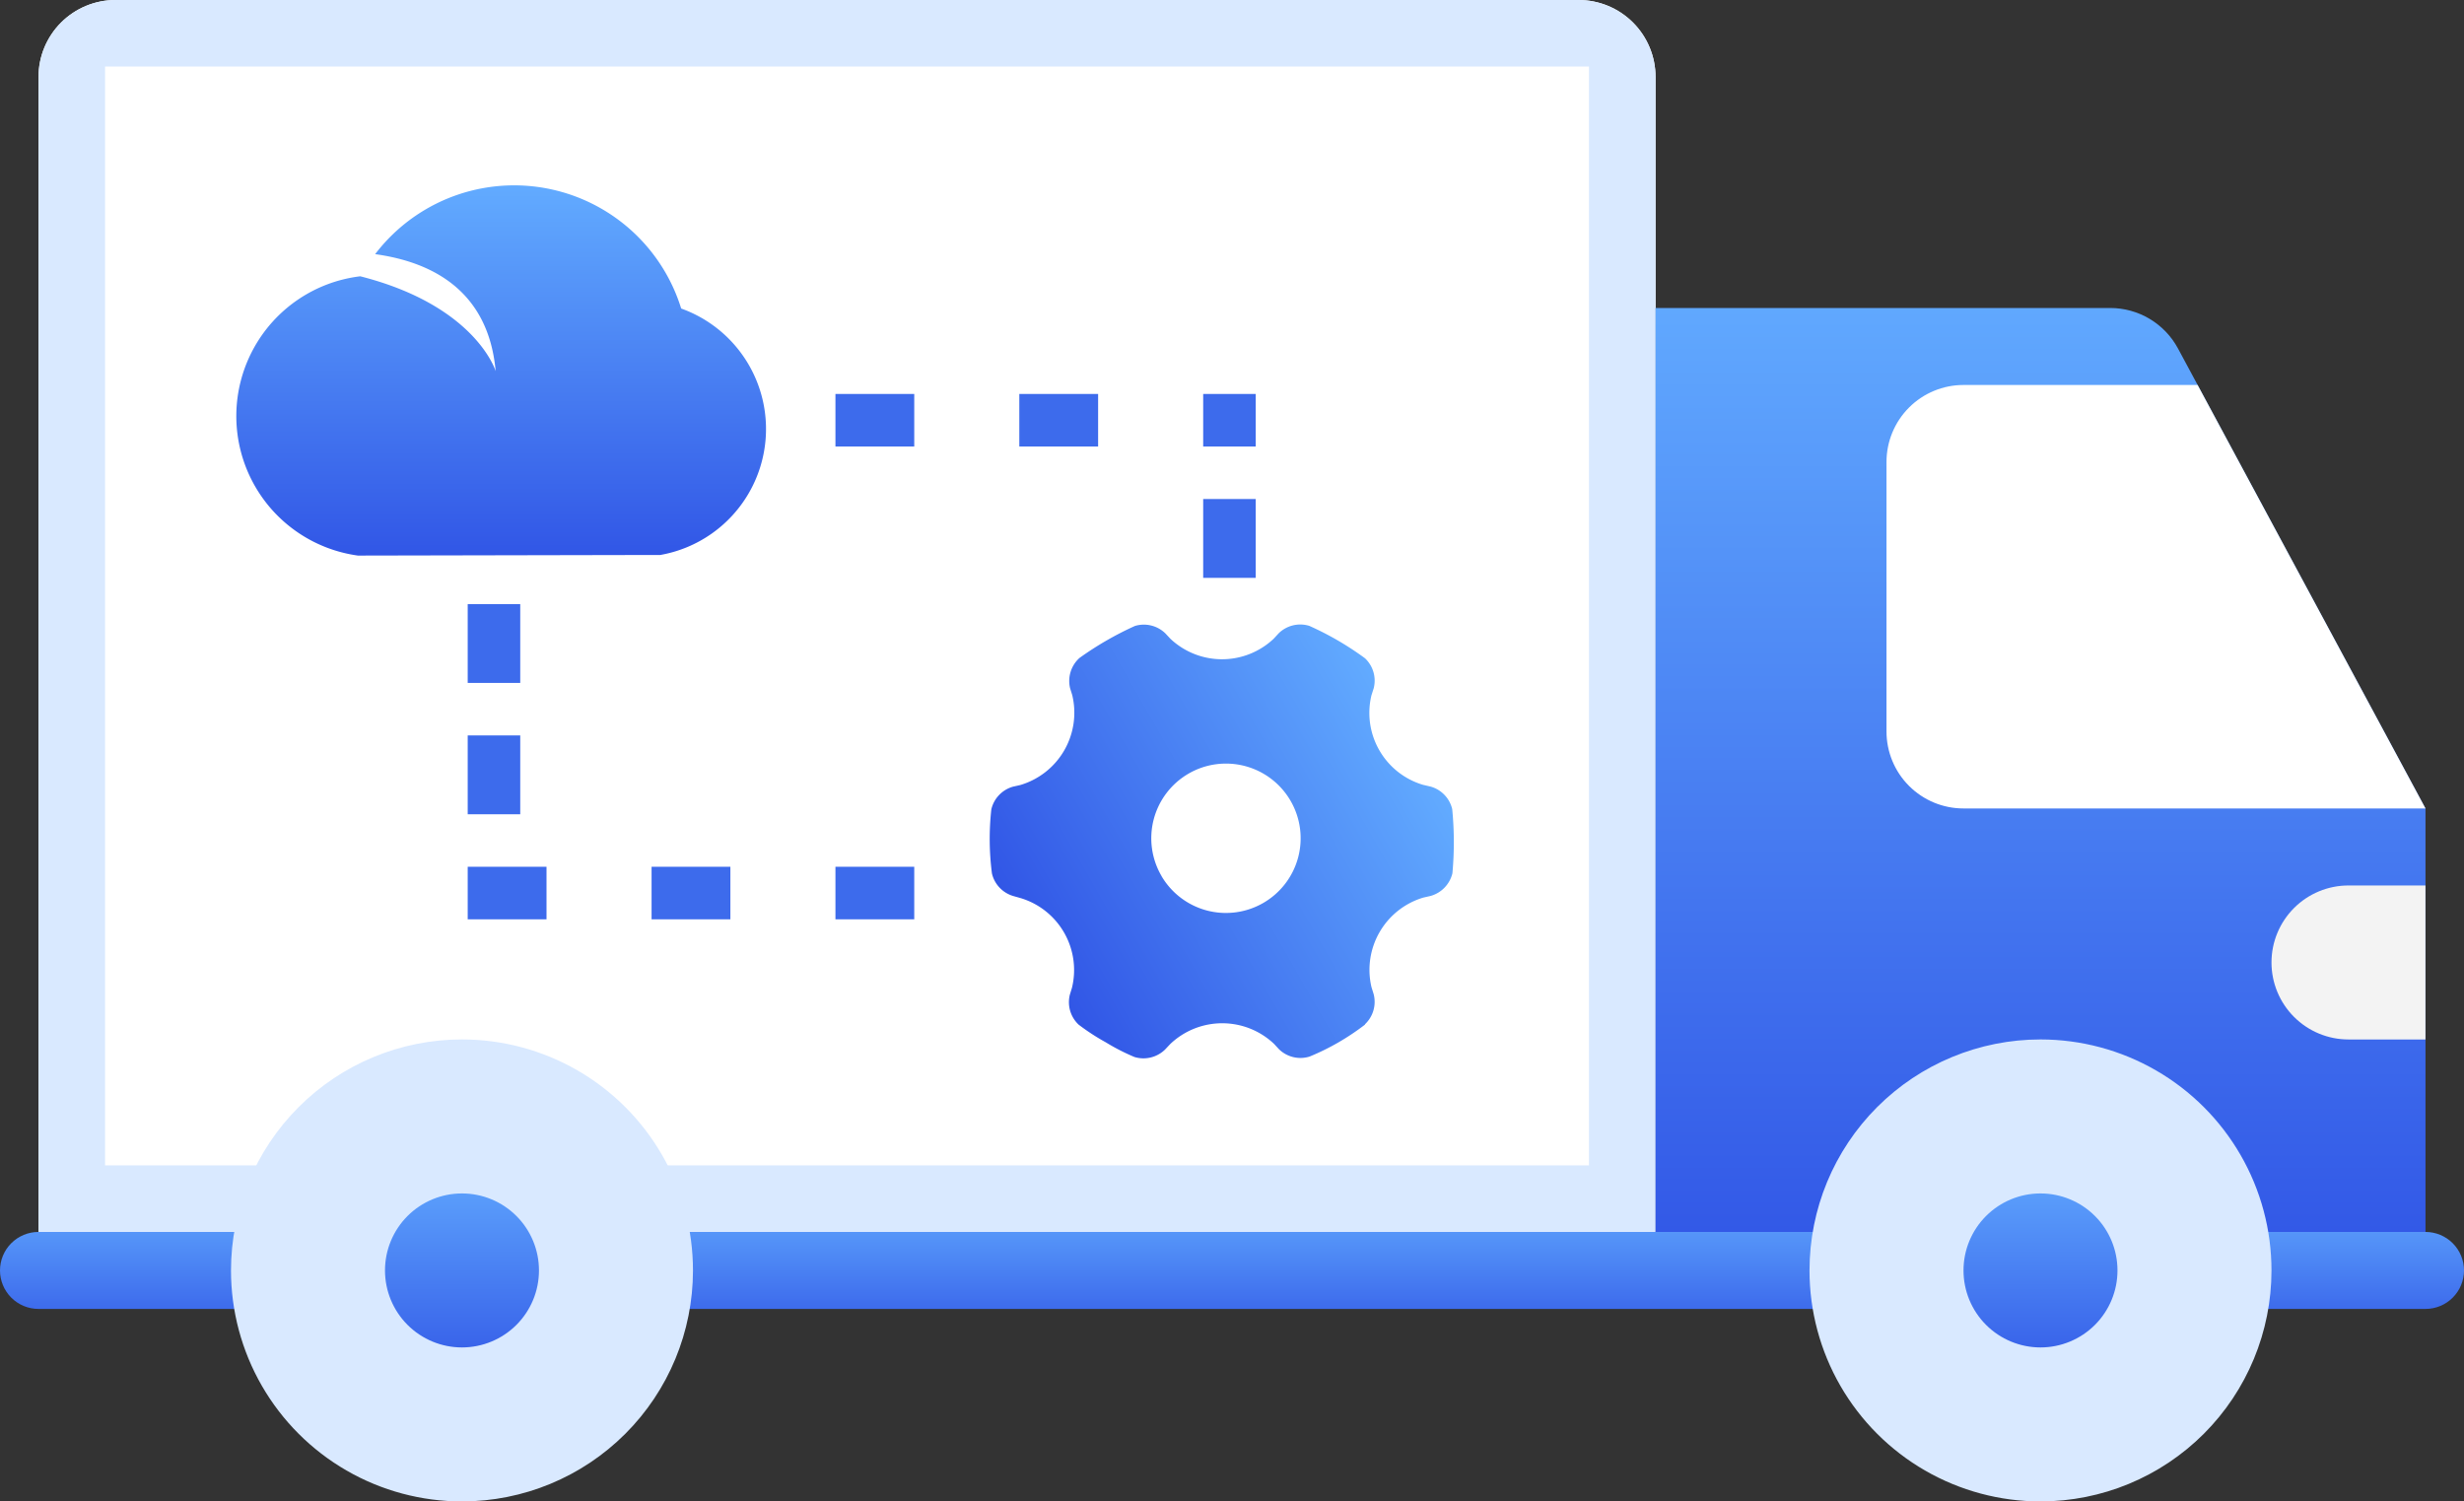
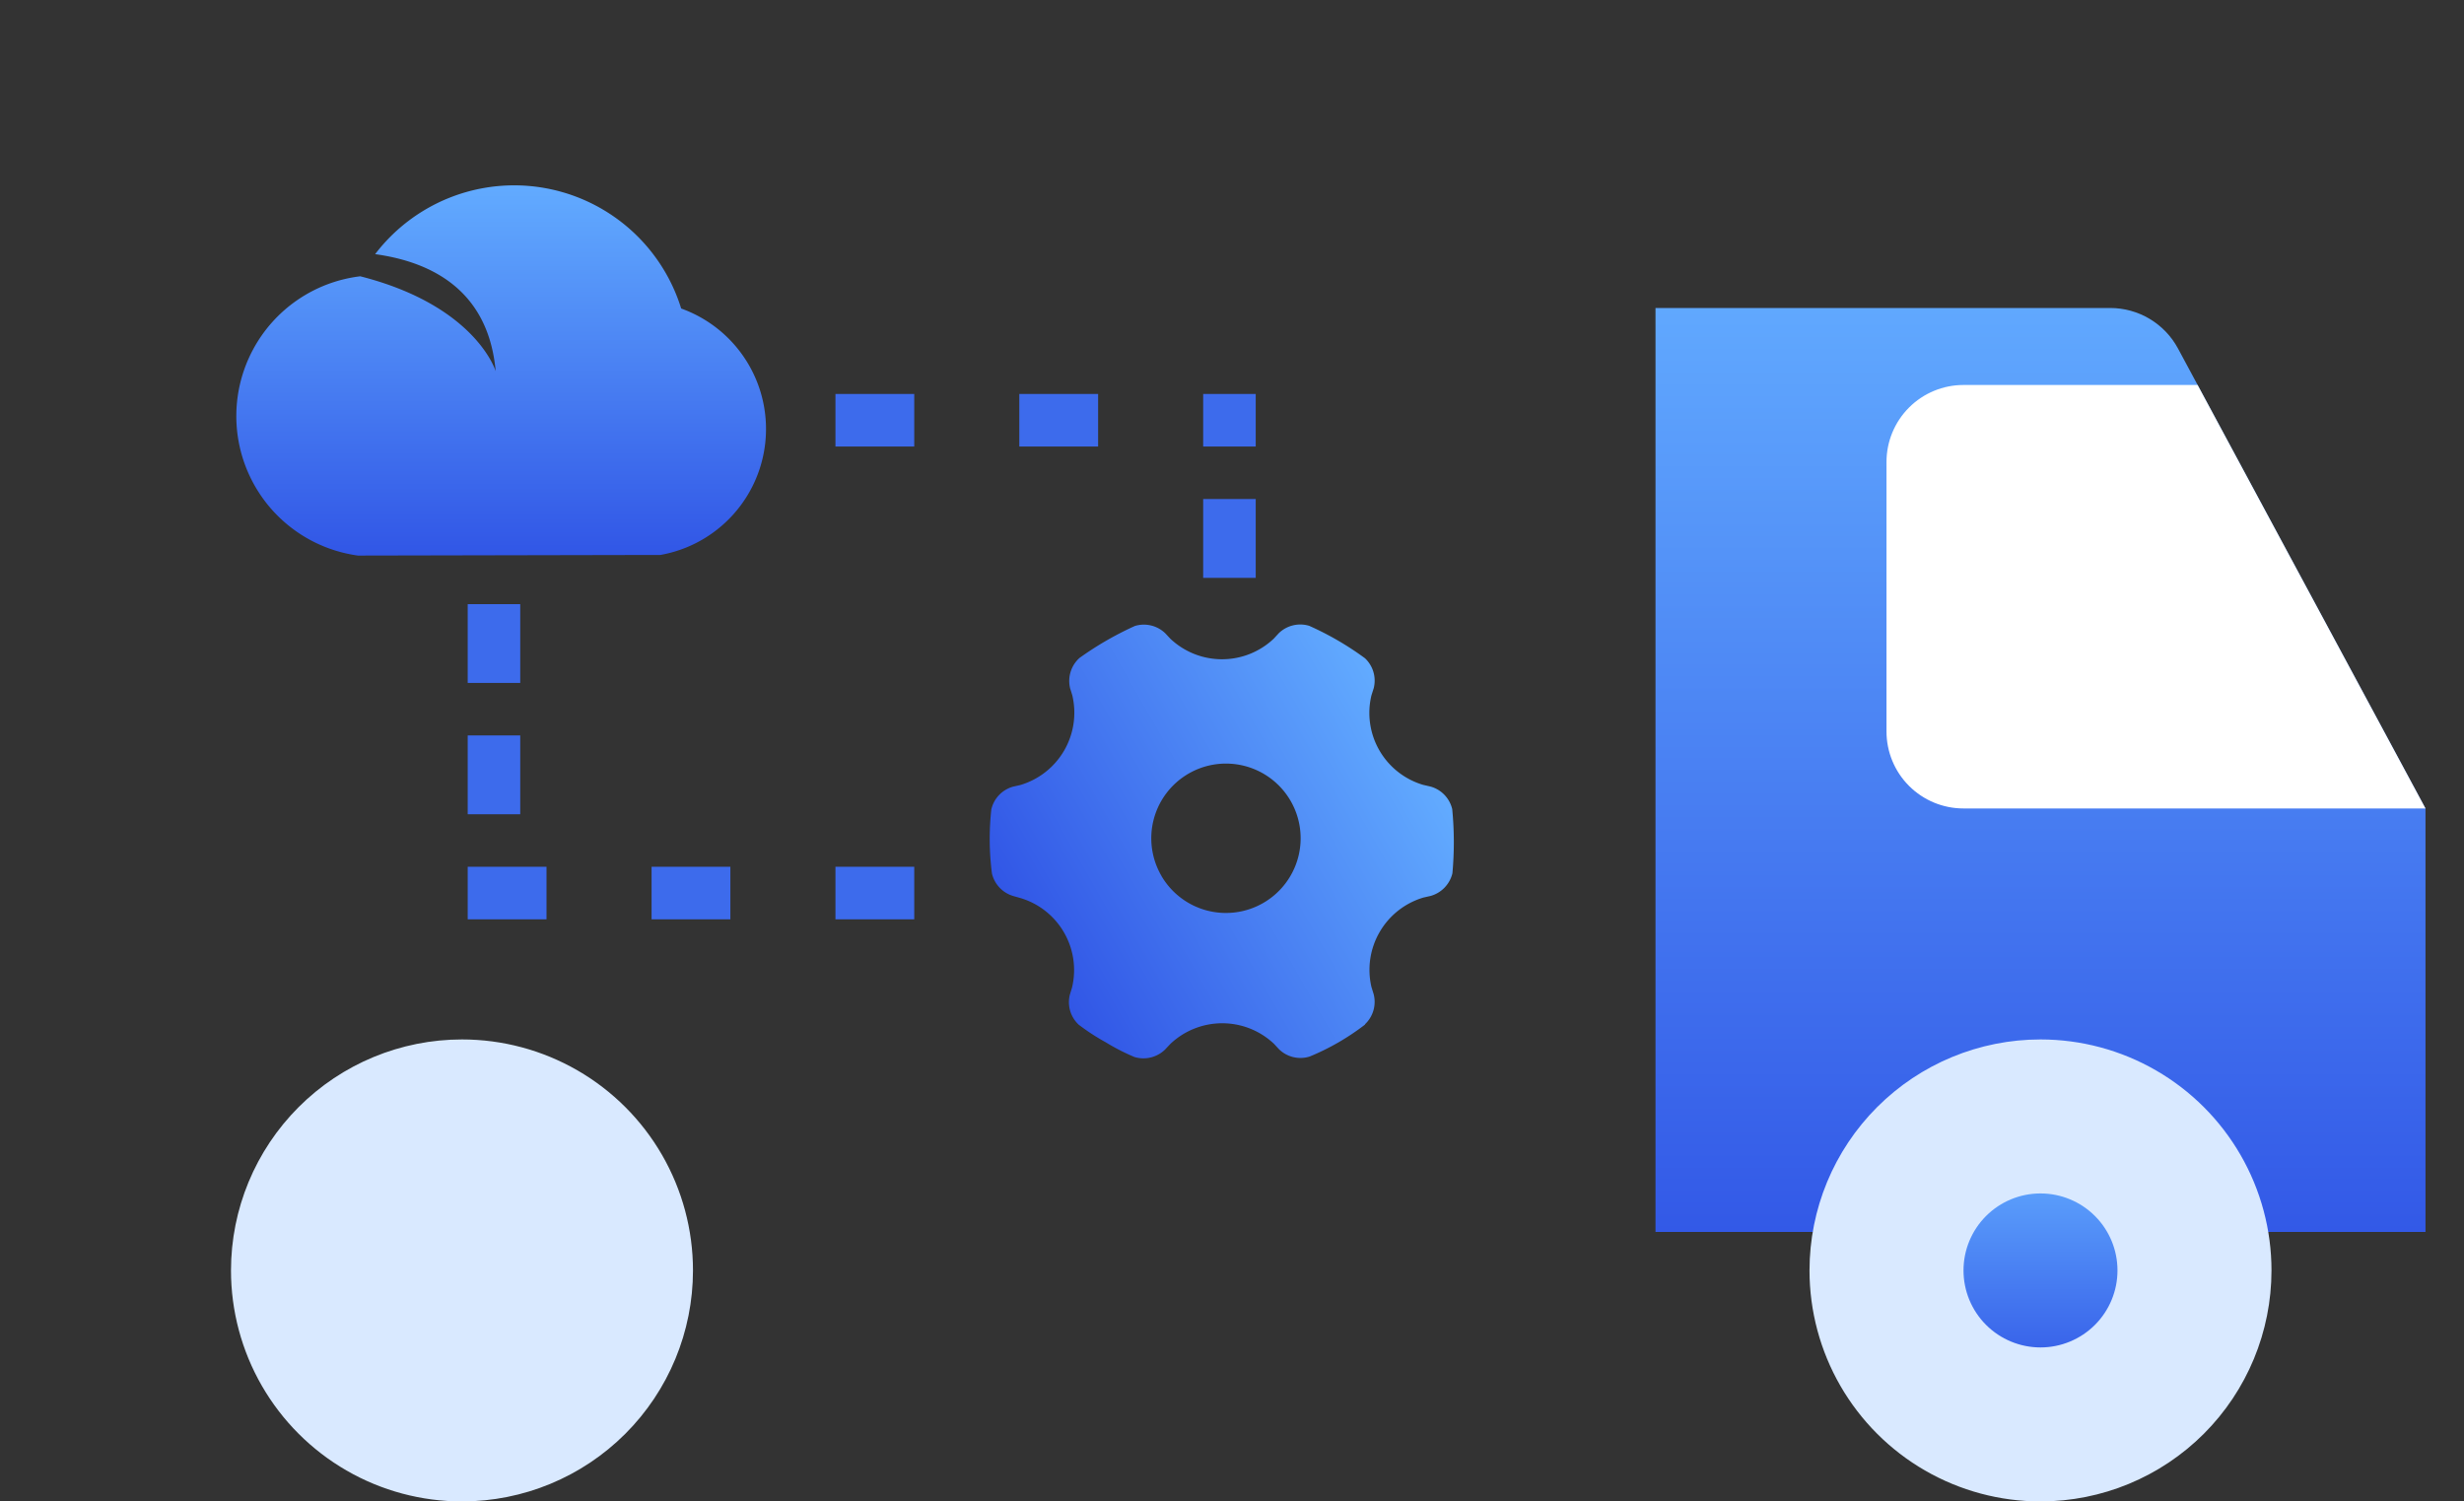
<svg xmlns="http://www.w3.org/2000/svg" width="93.806" height="57.163" viewBox="0 0 93.806 57.163">
  <rect x="0" y="0" width="93.806" height="57.163" fill="#333333" stroke="none" />
  <defs>
    <style>.a,.d{fill:#fff;}.a{stroke:#d9e9ff;stroke-linejoin:round;stroke-width:8px;}.b{fill:url(#a);}.c{fill:#d9e9ff;}.e{fill:none;}.f{clip-path:url(#e);}.g{clip-path:url(#f);}.h{clip-path:url(#h);}.i{clip-path:url(#j);}.j{clip-path:url(#k);}.k{clip-path:url(#m);}.l{clip-path:url(#n);}.m{clip-path:url(#p);}.n{clip-path:url(#q);}.o{fill:#f3f3f3;}.p{fill:#3d6bec;}</style>
    <linearGradient id="a" x1="0.5" x2="0.5" y2="1" gradientUnits="objectBoundingBox">
      <stop offset="0" stop-color="#62abff" />
      <stop offset="1" stop-color="#3156e6" />
    </linearGradient>
    <clipPath id="e">
-       <path class="a" d="M3.931-51.5h55.7a2.931,2.931,0,0,1,2.931,2.931V-4.6H1V-48.569A2.931,2.931,0,0,1,3.931-51.5Z" transform="translate(-1 51.5)" />
-     </clipPath>
+       </clipPath>
    <clipPath id="f">
      <path class="b" d="M72.314-24.446V-8.323H43V-43.5H60.31a2.931,2.931,0,0,1,2.58,1.539Z" transform="translate(-43 43.5)" />
    </clipPath>
    <clipPath id="h">
-       <path class="b" d="M92.34-16.569H1.466A1.466,1.466,0,0,1,0-18.034,1.466,1.466,0,0,1,1.466-19.5H92.34a1.466,1.466,0,0,1,1.466,1.466A1.466,1.466,0,0,1,92.34-16.569Z" transform="translate(0 19.5)" />
-     </clipPath>
+       </clipPath>
    <clipPath id="j">
      <path class="c" d="M14.794-6.911a8.794,8.794,0,0,0,8.794-8.794A8.794,8.794,0,0,0,14.794-24.5,8.794,8.794,0,0,0,6-15.706,8.794,8.794,0,0,0,14.794-6.911Z" transform="translate(-6 24.5)" />
    </clipPath>
    <clipPath id="k">
      <path class="b" d="M12.931-14.637a2.931,2.931,0,0,0,2.931-2.931A2.931,2.931,0,0,0,12.931-20.5,2.931,2.931,0,0,0,10-17.569,2.931,2.931,0,0,0,12.931-14.637Z" transform="translate(-10 20.5)" />
    </clipPath>
    <clipPath id="m">
      <path class="c" d="M55.794-6.911a8.794,8.794,0,0,0,8.794-8.794A8.794,8.794,0,0,0,55.794-24.5,8.794,8.794,0,0,0,47-15.706,8.794,8.794,0,0,0,55.794-6.911Z" transform="translate(-47 24.5)" />
    </clipPath>
    <clipPath id="n">
      <path class="b" d="M53.931-14.637a2.931,2.931,0,0,0,2.931-2.931A2.931,2.931,0,0,0,53.931-20.5,2.931,2.931,0,0,0,51-17.569,2.931,2.931,0,0,0,53.931-14.637Z" transform="translate(-51 20.5)" />
    </clipPath>
    <clipPath id="p">
      <path class="d" d="M69.52-25.377H51.931A2.931,2.931,0,0,1,49-28.309v-10.26A2.931,2.931,0,0,1,51.931-41.5h8.912Z" transform="translate(-49 41.5)" />
    </clipPath>
    <clipPath id="q">
-       <path class="e" d="M61.931-22.637h2.931V-28.5H61.931A2.931,2.931,0,0,0,59-25.569,2.931,2.931,0,0,0,61.931-22.637Z" transform="translate(-59 28.5)" />
-     </clipPath>
+       </clipPath>
  </defs>
  <g transform="translate(-903.194 -2628)">
    <g transform="translate(903.194 2679.5)">
      <g class="f" transform="translate(1.466 -51.5)">
        <path class="a" d="M0-52.5H64.492V-2.666H0Z" transform="translate(-1.466 51.034)" />
      </g>
      <g class="g" transform="translate(63.026 -39.774)">
        <path class="b" d="M42-44.5H74.246V-6.391H42Z" transform="translate(-43.466 43.034)" />
      </g>
      <g class="h" transform="translate(0 -4.597)">
        <path class="b" d="M-1-20.5H95.738v5.863H-1Z" transform="translate(-0.466 19.034)" />
      </g>
      <g class="i" transform="translate(8.794 -11.926)">
        <path class="c" d="M5-25.5H25.52V-4.98H5Z" transform="translate(-6.466 24.034)" />
      </g>
      <g class="j" transform="translate(14.657 -6.063)">
-         <path class="b" d="M9-21.5h8.794v8.794H9Z" transform="translate(-10.466 20.034)" />
+         <path class="b" d="M9-21.5v8.794H9Z" transform="translate(-10.466 20.034)" />
      </g>
      <g class="k" transform="translate(68.889 -11.926)">
        <path class="c" d="M46-25.5H66.52V-4.98H46Z" transform="translate(-47.466 24.034)" />
      </g>
      <g class="l" transform="translate(74.752 -6.063)">
        <path class="b" d="M50-21.5h8.794v8.794H50Z" transform="translate(-51.466 20.034)" />
      </g>
      <g class="m" transform="translate(71.82 -36.843)">
        <path class="d" d="M48-42.5H71.452v19.054H48Z" transform="translate(-49.466 41.034)" />
      </g>
      <g class="n" transform="translate(86.477 -17.788)">
        <path class="o" d="M58-29.5h8.794v8.794H58Z" transform="translate(-59.466 28.034)" />
      </g>
    </g>
    <path class="p" d="M7,0h3V2H7Zm7,0h3V2H14Zm7,0h3V2H21Zm7,0h2V2H28Zm0,4h2V7H28ZM14,18h3v2H14ZM7,18h3v2H7ZM0,18H3v2H0Zm0-5H2v3H0ZM0,8H2v3H0ZM0,0H3V2H0Z" transform="translate(921 2643)" />
    <path class="b" d="M90.651,217.525s-.755-2.481-5.151-3.6a5.361,5.361,0,0,0-.09,10.633l.017,0,10.845-.022.646,0a4.871,4.871,0,0,0,.8-9.384,6.656,6.656,0,0,0-11.651-2.07c2.176.3,4.311,1.394,4.588,4.448Z" transform="translate(831.409 2424.594)" />
    <path class="b" d="M126.451,149.816a1.174,1.174,0,0,0-.825-.862l-.284-.065a2.871,2.871,0,0,1-1.957-3.416l.084-.27a1.184,1.184,0,0,0-.331-1.146,13.015,13.015,0,0,0-2.12-1.216,1.17,1.17,0,0,0-1.156.284l-.2.214a2.857,2.857,0,0,1-3.933,0l-.191-.21a1.17,1.17,0,0,0-1.156-.284,11.464,11.464,0,0,0-2.13,1.221,1.174,1.174,0,0,0-.336,1.146l.084.27a2.866,2.866,0,0,1-1.962,3.407l-.28.065a1.174,1.174,0,0,0-.82.862,12.287,12.287,0,0,0,0,2.437,1.179,1.179,0,0,0,.82.885l.27.061A2.871,2.871,0,0,1,112,156.625l-.084.27a1.174,1.174,0,0,0,.336,1.146,10.264,10.264,0,0,0,2.125,1.2,1.174,1.174,0,0,0,1.156-.28l.191-.186a2.861,2.861,0,0,1,3.942,0l.191.205a1.174,1.174,0,0,0,1.156.28,8.388,8.388,0,0,0,1.1-.559,8,8,0,0,0,1.03-.666,1.179,1.179,0,0,0,.336-1.146l-.084-.28a2.871,2.871,0,0,1,1.971-3.425l.27-.061a1.17,1.17,0,0,0,.825-.871,9.146,9.146,0,0,0,0-2.437Zm-8.77,3.882a2.843,2.843,0,1,1,2.833-2.843A2.843,2.843,0,0,1,117.681,153.7Z" transform="translate(1021.676 2482.581) rotate(60)" />
  </g>
</svg>